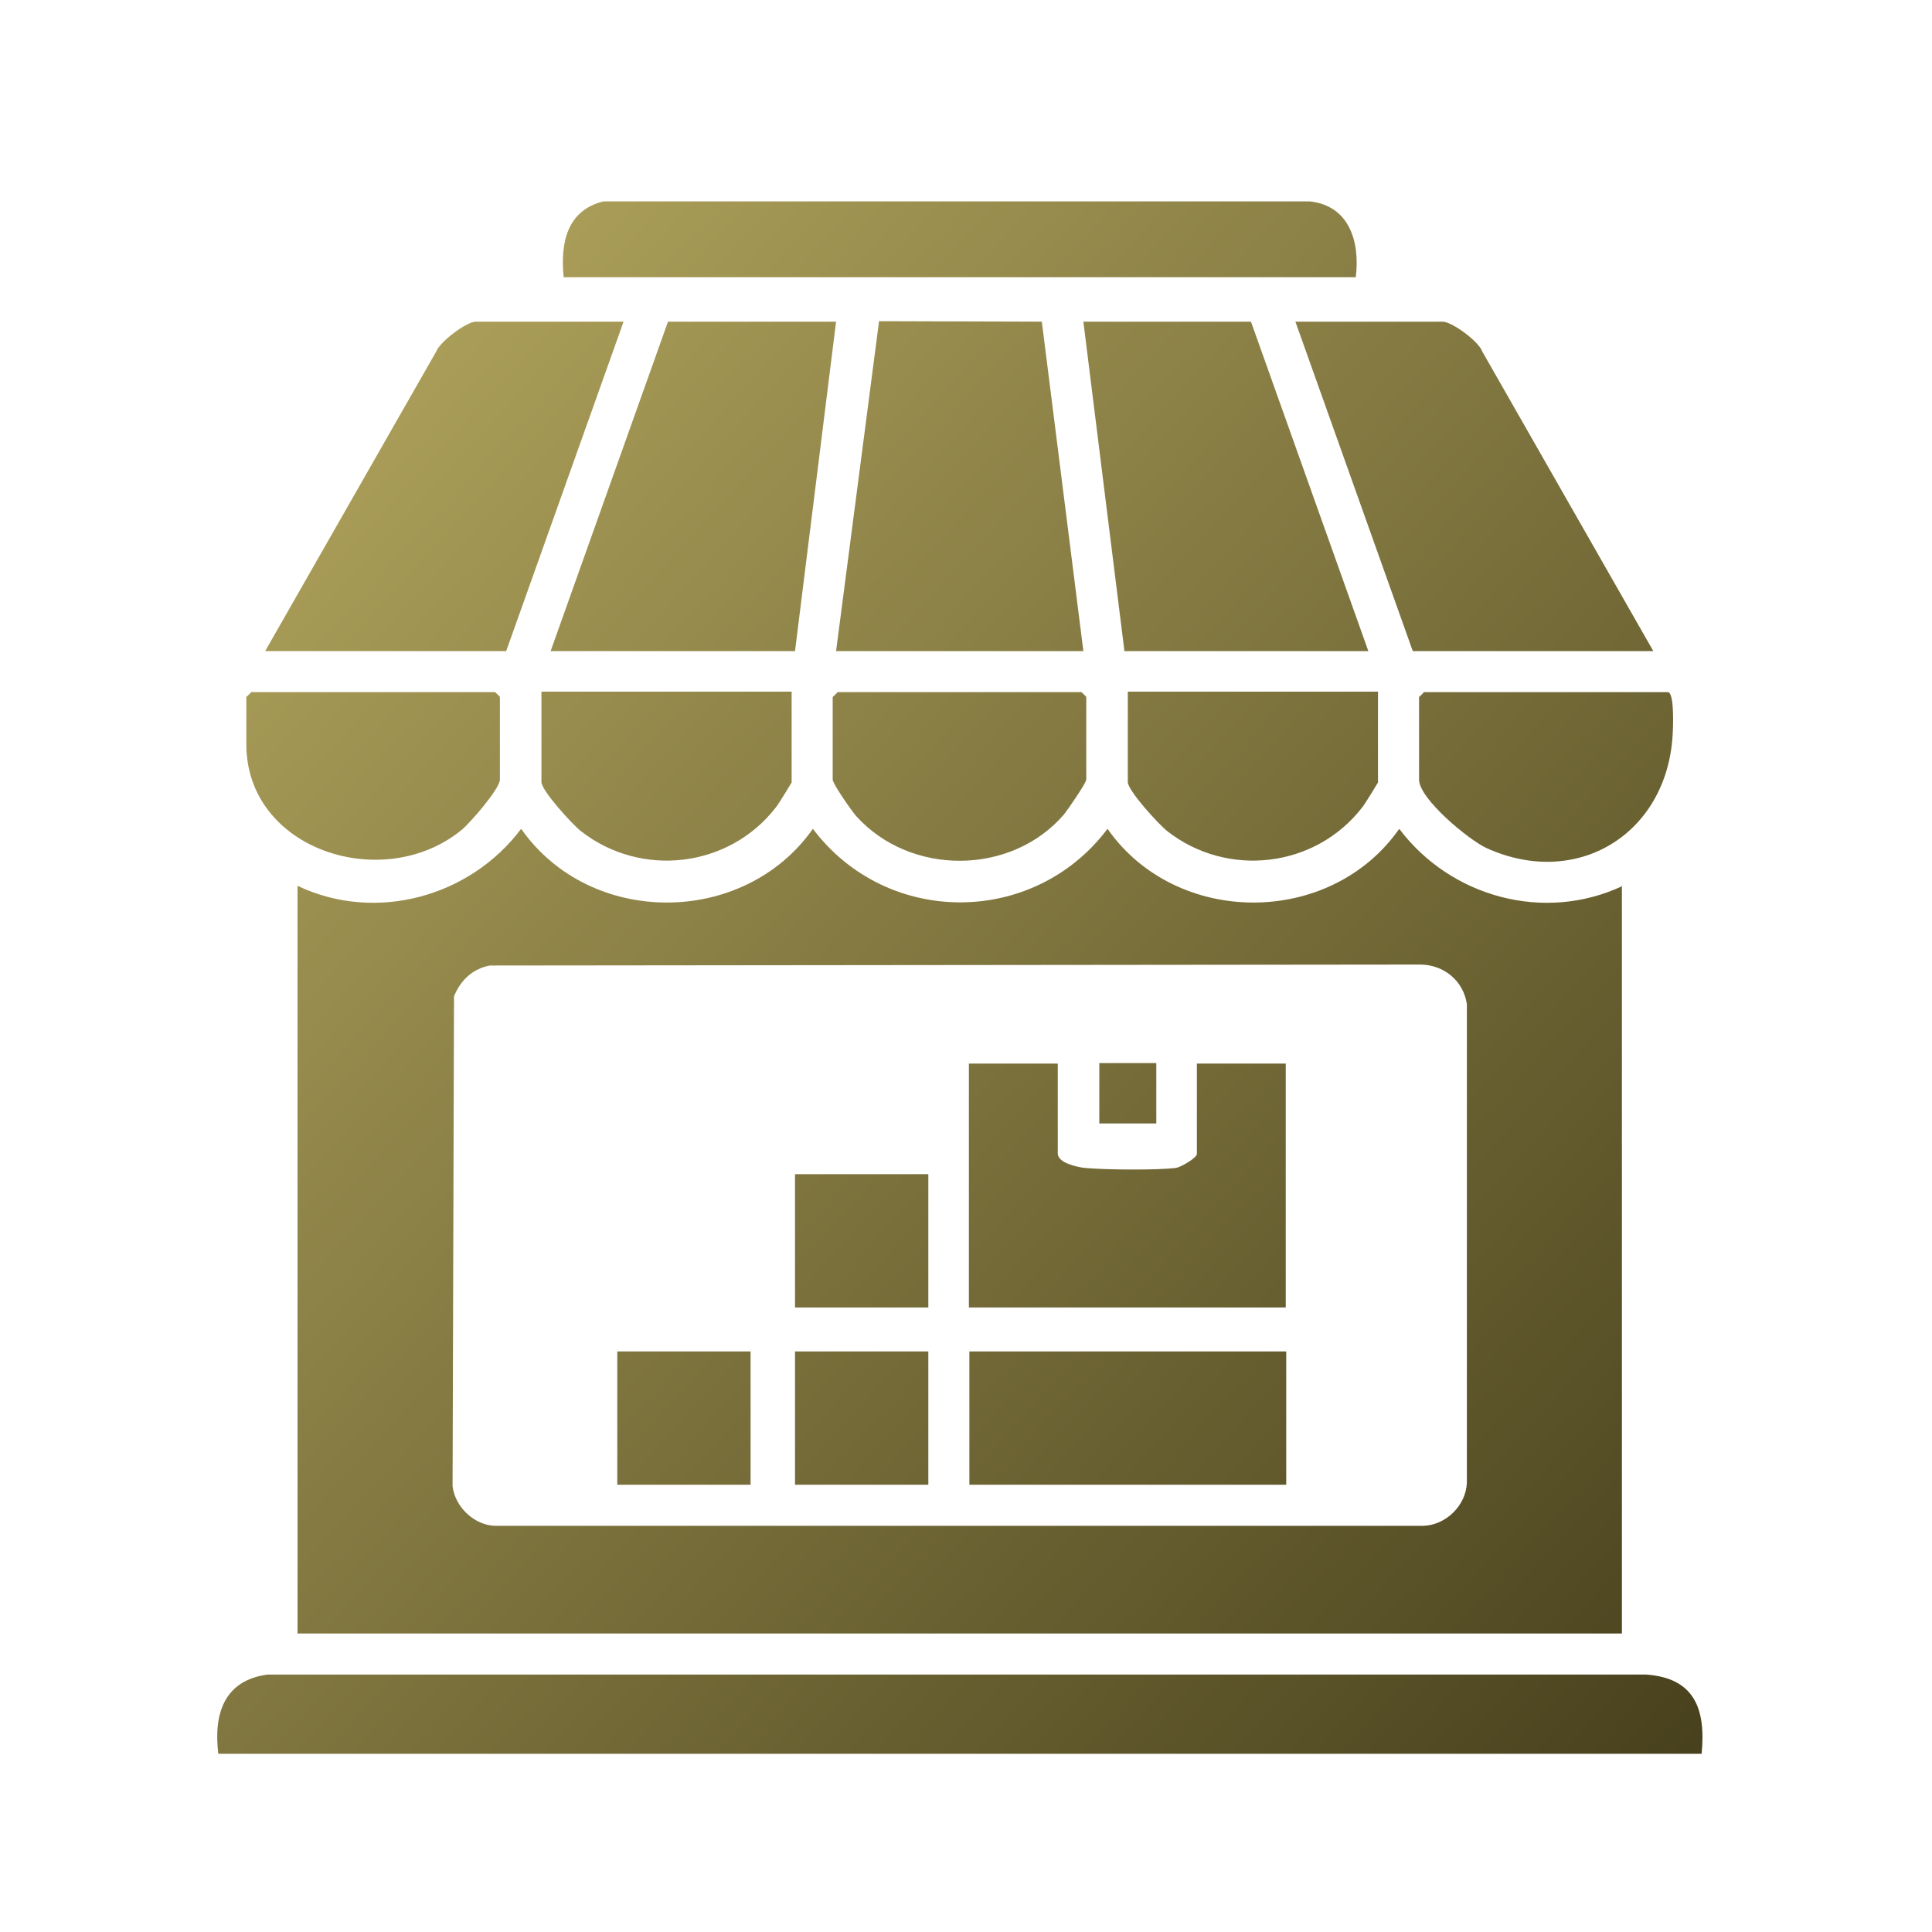
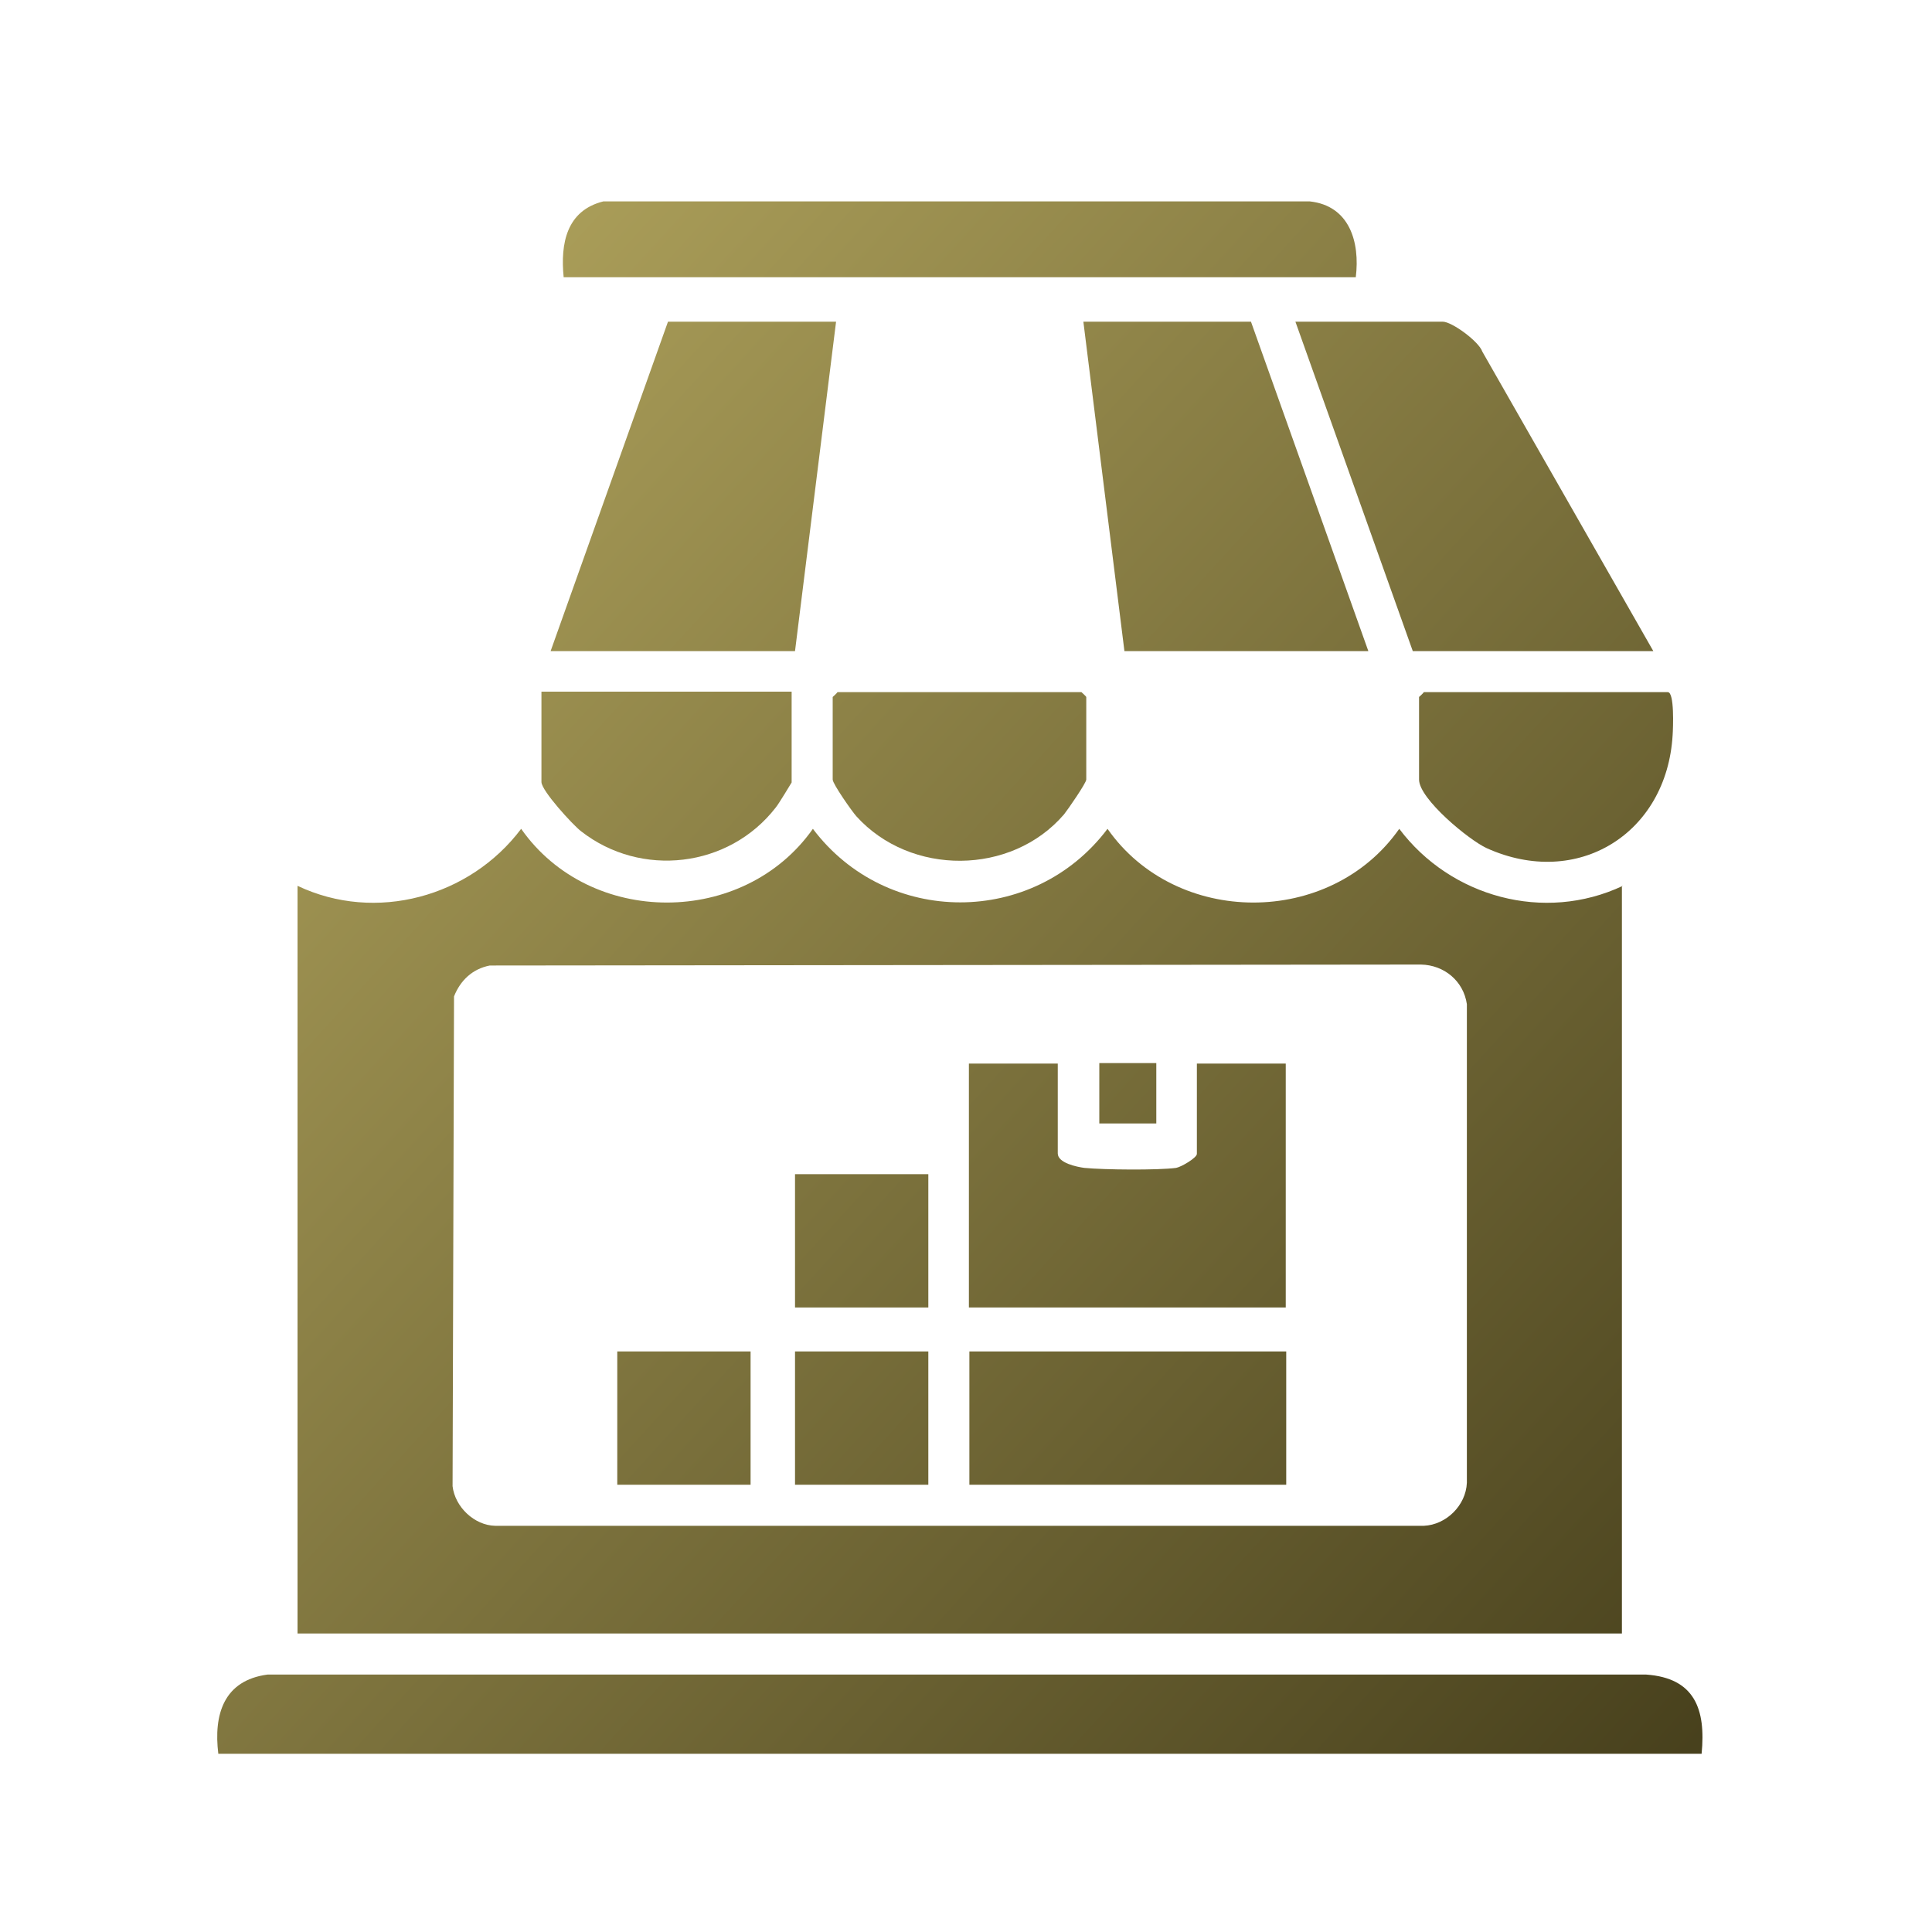
<svg xmlns="http://www.w3.org/2000/svg" xmlns:xlink="http://www.w3.org/1999/xlink" id="Layer_1" data-name="Layer 1" viewBox="0 0 40 40">
  <defs>
    <style>
      .cls-1 {
        fill: url(#linear-gradient-15);
      }

      .cls-2 {
        fill: url(#linear-gradient-13);
      }

      .cls-3 {
        fill: url(#linear-gradient-2);
      }

      .cls-4 {
        fill: url(#linear-gradient-10);
      }

      .cls-5 {
        fill: url(#linear-gradient-12);
      }

      .cls-6 {
        fill: url(#linear-gradient-4);
      }

      .cls-7 {
        fill: url(#linear-gradient-3);
      }

      .cls-8 {
        fill: url(#linear-gradient-5);
      }

      .cls-9 {
        fill: url(#linear-gradient-8);
      }

      .cls-10 {
        fill: url(#linear-gradient-14);
      }

      .cls-11 {
        fill: url(#linear-gradient-17);
      }

      .cls-12 {
        fill: url(#linear-gradient-7);
      }

      .cls-13 {
        fill: url(#linear-gradient-9);
      }

      .cls-14 {
        fill: url(#linear-gradient-11);
      }

      .cls-15 {
        fill: url(#linear-gradient-19);
      }

      .cls-16 {
        fill: url(#linear-gradient-6);
      }

      .cls-17 {
        fill: url(#linear-gradient-16);
      }

      .cls-18 {
        fill: url(#linear-gradient);
      }

      .cls-19 {
        fill: url(#linear-gradient-18);
      }
    </style>
    <linearGradient id="linear-gradient" x1="2.39" y1="10.11" x2="34.08" y2="39.06" gradientUnits="userSpaceOnUse">
      <stop offset="0" stop-color="#b1a45d" />
      <stop offset="1" stop-color="#453e1b" />
    </linearGradient>
    <linearGradient id="linear-gradient-2" x1="-2.45" y1="15.4" x2="29.25" y2="44.36" xlink:href="#linear-gradient" />
    <linearGradient id="linear-gradient-3" x1="7.85" y1="4.13" x2="39.55" y2="33.08" xlink:href="#linear-gradient" />
    <linearGradient id="linear-gradient-4" x1="12.51" y1="-.97" x2="44.2" y2="27.99" xlink:href="#linear-gradient" />
    <linearGradient id="linear-gradient-5" x1="14.82" y1="-3.5" x2="46.51" y2="25.46" xlink:href="#linear-gradient" />
    <linearGradient id="linear-gradient-6" x1="5.51" y1="6.69" x2="37.2" y2="35.65" xlink:href="#linear-gradient" />
    <linearGradient id="linear-gradient-7" x1="10.16" y1="1.59" x2="41.86" y2="30.55" xlink:href="#linear-gradient" />
    <linearGradient id="linear-gradient-8" x1="12.76" y1="-1.25" x2="44.46" y2="27.7" xlink:href="#linear-gradient" />
    <linearGradient id="linear-gradient-9" x1="7.68" y1="4.31" x2="39.38" y2="33.27" xlink:href="#linear-gradient" />
    <linearGradient id="linear-gradient-10" x1="4.94" y1="7.31" x2="36.64" y2="36.27" xlink:href="#linear-gradient" />
    <linearGradient id="linear-gradient-11" x1="10.46" y1="1.27" x2="42.16" y2="30.22" xlink:href="#linear-gradient" />
    <linearGradient id="linear-gradient-12" x1="2.17" y1="10.34" x2="33.87" y2="39.3" xlink:href="#linear-gradient" />
    <linearGradient id="linear-gradient-13" x1="13.22" y1="-1.75" x2="44.91" y2="27.21" xlink:href="#linear-gradient" />
    <linearGradient id="linear-gradient-14" x1="4.74" y1="7.54" x2="36.43" y2="36.49" xlink:href="#linear-gradient" />
    <linearGradient id="linear-gradient-15" x1="2.34" y1="10.16" x2="34.03" y2="39.12" xlink:href="#linear-gradient" />
    <linearGradient id="linear-gradient-16" x1="1.66" y1="10.91" x2="33.35" y2="39.86" xlink:href="#linear-gradient" />
    <linearGradient id="linear-gradient-17" x1="-1.84" y1="14.74" x2="29.85" y2="43.7" xlink:href="#linear-gradient" />
    <linearGradient id="linear-gradient-18" x1="-.17" y1="12.91" x2="31.52" y2="41.87" xlink:href="#linear-gradient" />
    <linearGradient id="linear-gradient-19" x1="5.68" y1="6.5" x2="37.38" y2="35.46" xlink:href="#linear-gradient" />
  </defs>
  <path class="cls-18" d="M33.58,18.34v15.48H6.16v-15.48c1.62.77,3.57.23,4.63-1.18,1.43,2.04,4.61,2.03,6.04,0,1.53,2.03,4.57,2.03,6.1,0,1.42,2.03,4.61,2.04,6.04,0,1.06,1.41,3,1.95,4.63,1.18ZM10.14,19.99c-.36.07-.61.31-.74.64l-.03,10.14c.05.43.45.81.88.82h19.23c.46-.02.87-.42.89-.89v-9.91c-.07-.48-.47-.81-.95-.82l-19.28.02Z" />
  <path class="cls-3" d="M35.22,36.31H4.52c-.1-.81.11-1.52,1.02-1.64h28.54c1.01.07,1.24.72,1.15,1.64Z" />
  <polygon class="cls-7" points="17.31 6.66 16.46 13.48 11.4 13.48 13.83 6.66 17.31 6.66" />
  <polygon class="cls-6" points="25.9 6.66 28.33 13.48 23.28 13.48 22.43 6.66 25.9 6.66" />
  <path class="cls-8" d="M34.24,13.48h-4.99l-2.43-6.82h3.05c.19,0,.75.41.82.62l3.54,6.2Z" />
-   <path class="cls-16" d="M12.91,6.66l-2.43,6.82h-4.99l3.54-6.2c.08-.21.63-.62.82-.62h3.05Z" />
-   <polygon class="cls-12" points="17.31 13.48 18.2 6.65 21.57 6.66 22.43 13.48 17.31 13.48" />
  <path class="cls-9" d="M28.07,5.74H11.67c-.07-.7.06-1.38.82-1.57h14.63c.82.09,1.04.84.95,1.57Z" />
  <path class="cls-13" d="M17.34,14.33h5.05s.1.09.1.1v1.71c0,.07-.38.62-.46.72-1.09,1.27-3.18,1.28-4.3.04-.09-.1-.49-.67-.49-.76v-1.71s.08-.07.1-.1Z" />
  <path class="cls-4" d="M16.39,14.33v1.87s-.27.45-.33.52c-.97,1.25-2.79,1.46-4.03.49-.17-.13-.82-.84-.82-1.02v-1.87h5.18Z" />
-   <path class="cls-14" d="M28.53,14.33v1.87s-.27.45-.33.52c-.97,1.25-2.79,1.46-4.03.49-.17-.13-.82-.84-.82-1.02v-1.87h5.18Z" />
-   <path class="cls-5" d="M5.2,14.33h5.05s.1.09.1.1v1.71c0,.19-.62.9-.79,1.04-1.62,1.33-4.46.42-4.46-1.77v-.98s.08-.07.1-.1Z" />
  <path class="cls-2" d="M29.48,14.33h5.05c.14,0,.11.74.1.89-.12,2.04-1.97,3.19-3.85,2.34-.37-.17-1.4-1.02-1.4-1.42v-1.71s.08-.07.1-.1Z" />
  <path class="cls-10" d="M21.9,22.01v1.87c0,.2.4.28.55.3.41.04,1.52.05,1.9,0,.11-.02.43-.21.43-.29v-1.87h1.84v5.05h-6.56v-5.05h1.84Z" />
  <rect class="cls-1" x="20.07" y="27.98" width="6.56" height="2.76" />
  <rect class="cls-17" x="16.46" y="24.31" width="2.76" height="2.76" />
  <rect class="cls-11" x="12.78" y="27.98" width="2.76" height="2.76" />
  <rect class="cls-19" x="16.46" y="27.98" width="2.76" height="2.76" />
  <rect class="cls-15" x="22.76" y="22.01" width="1.18" height="1.25" />
</svg>